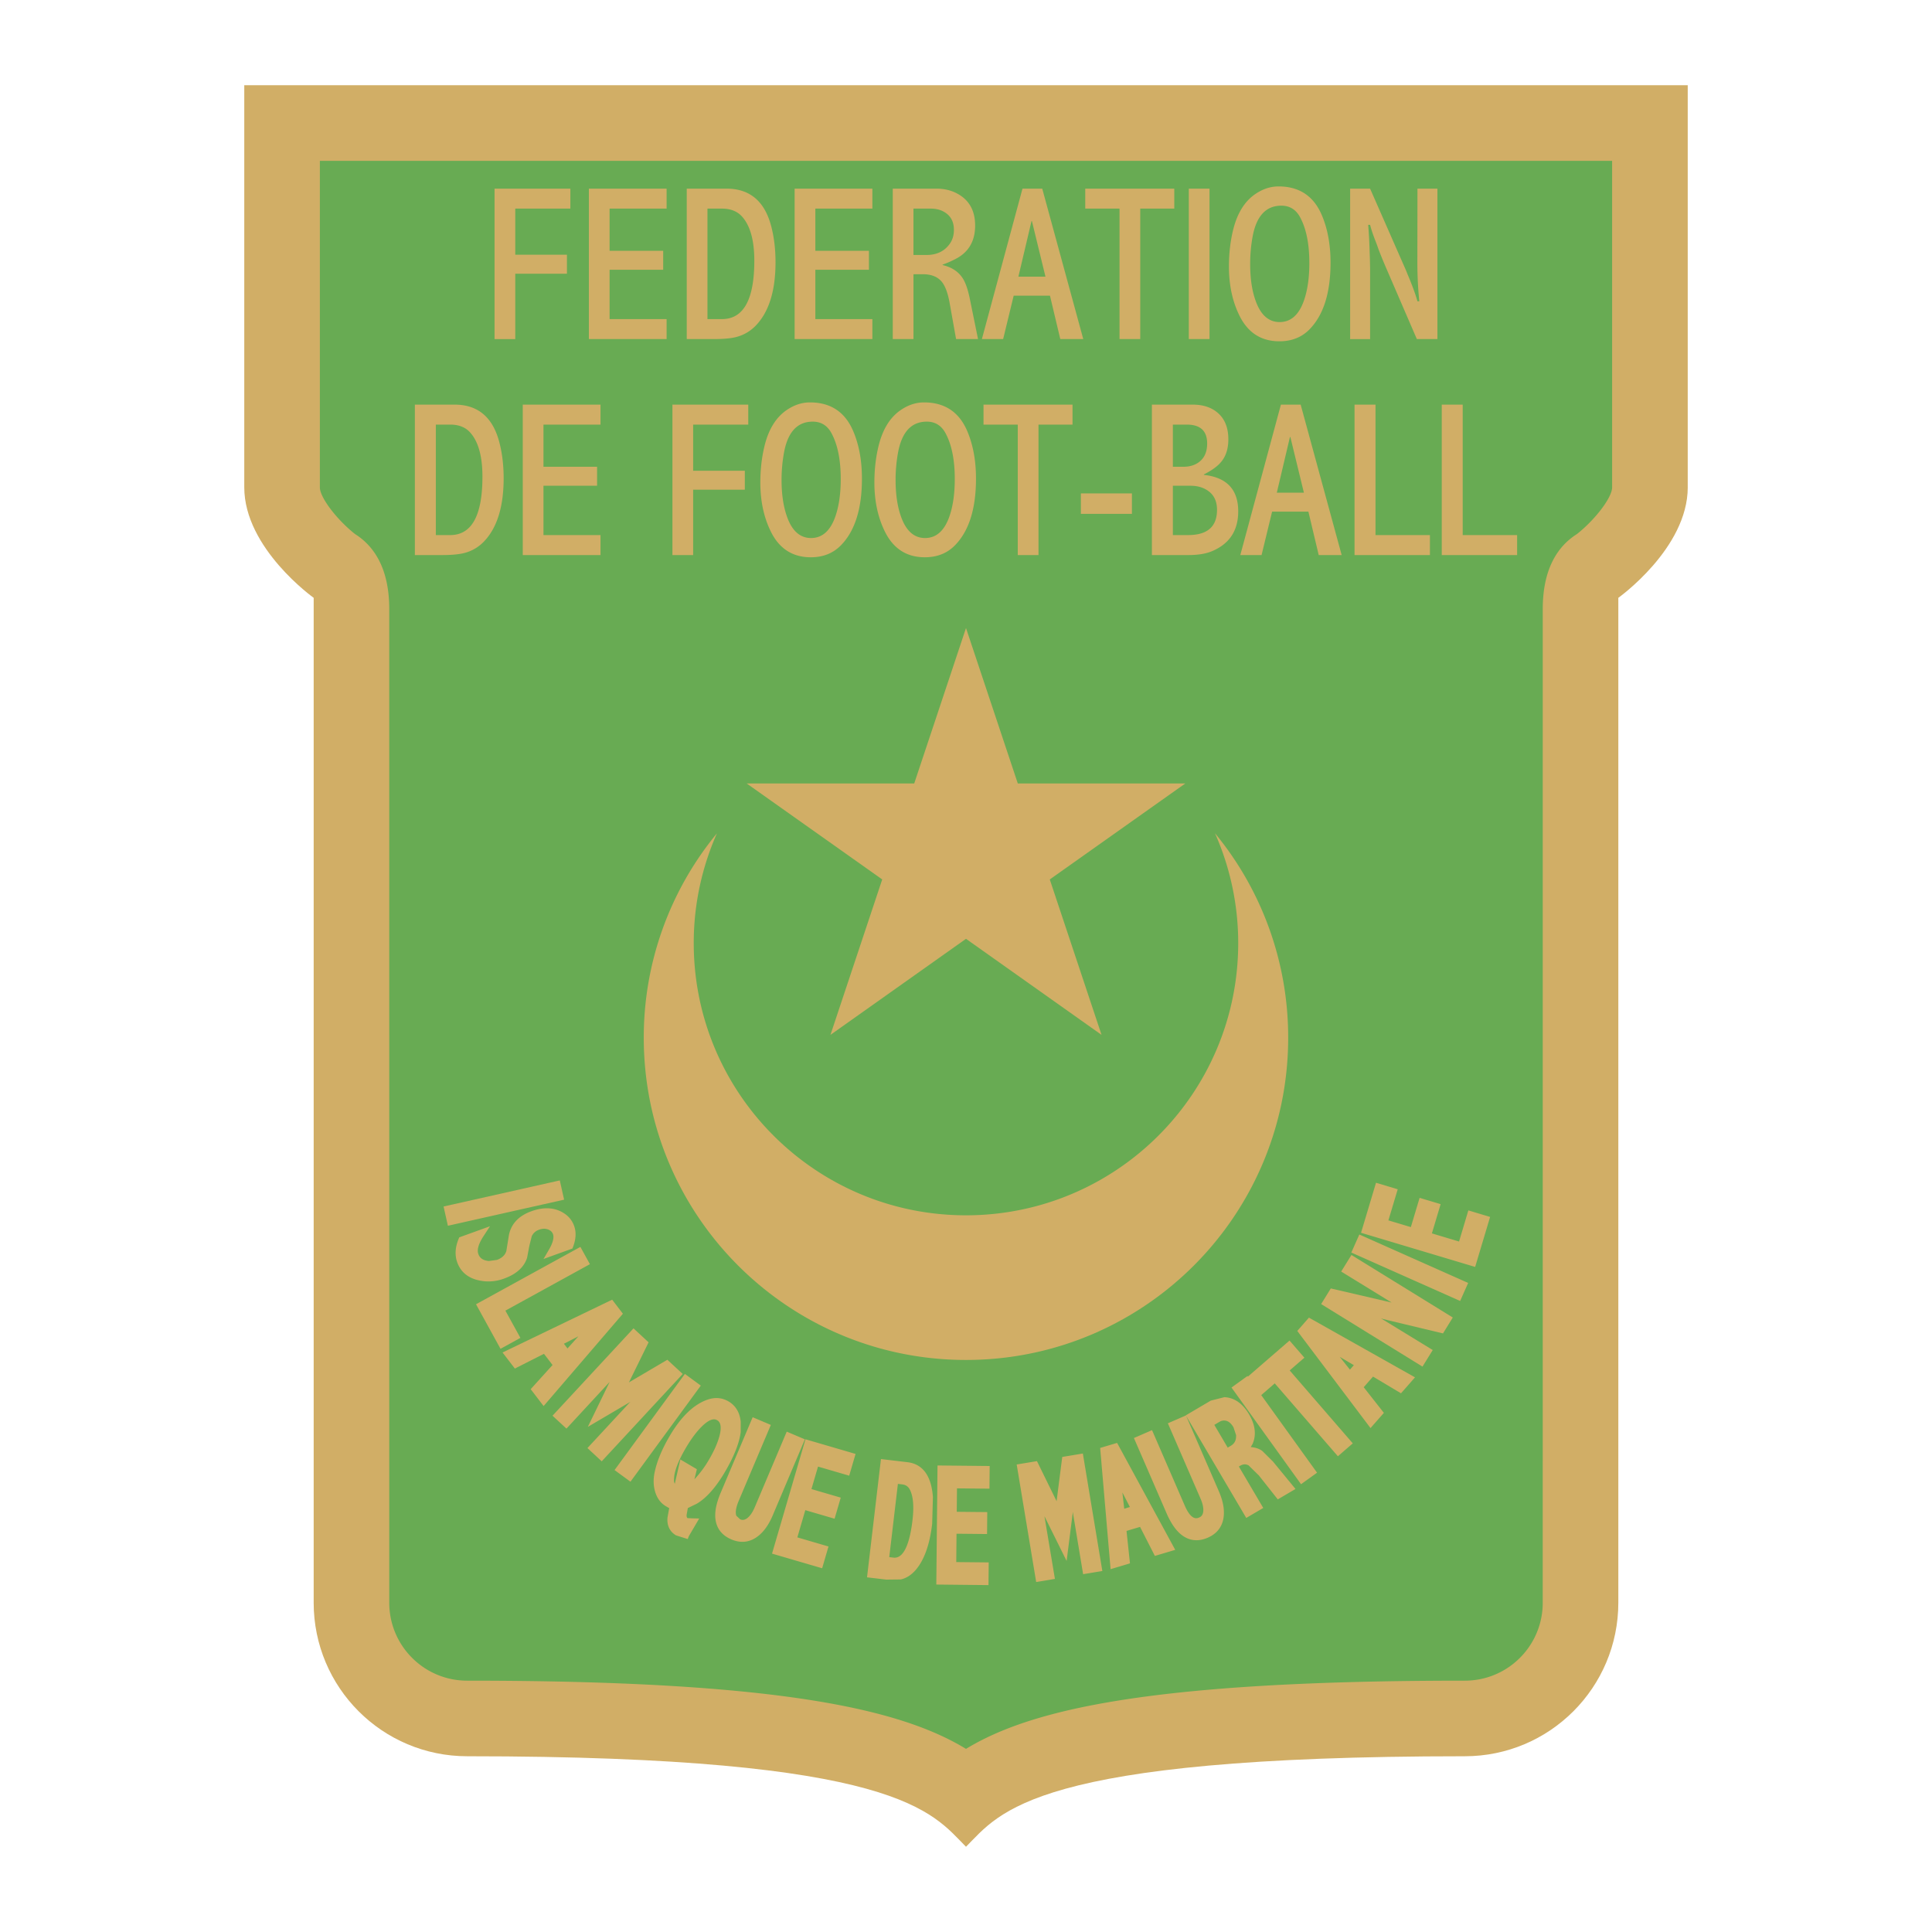
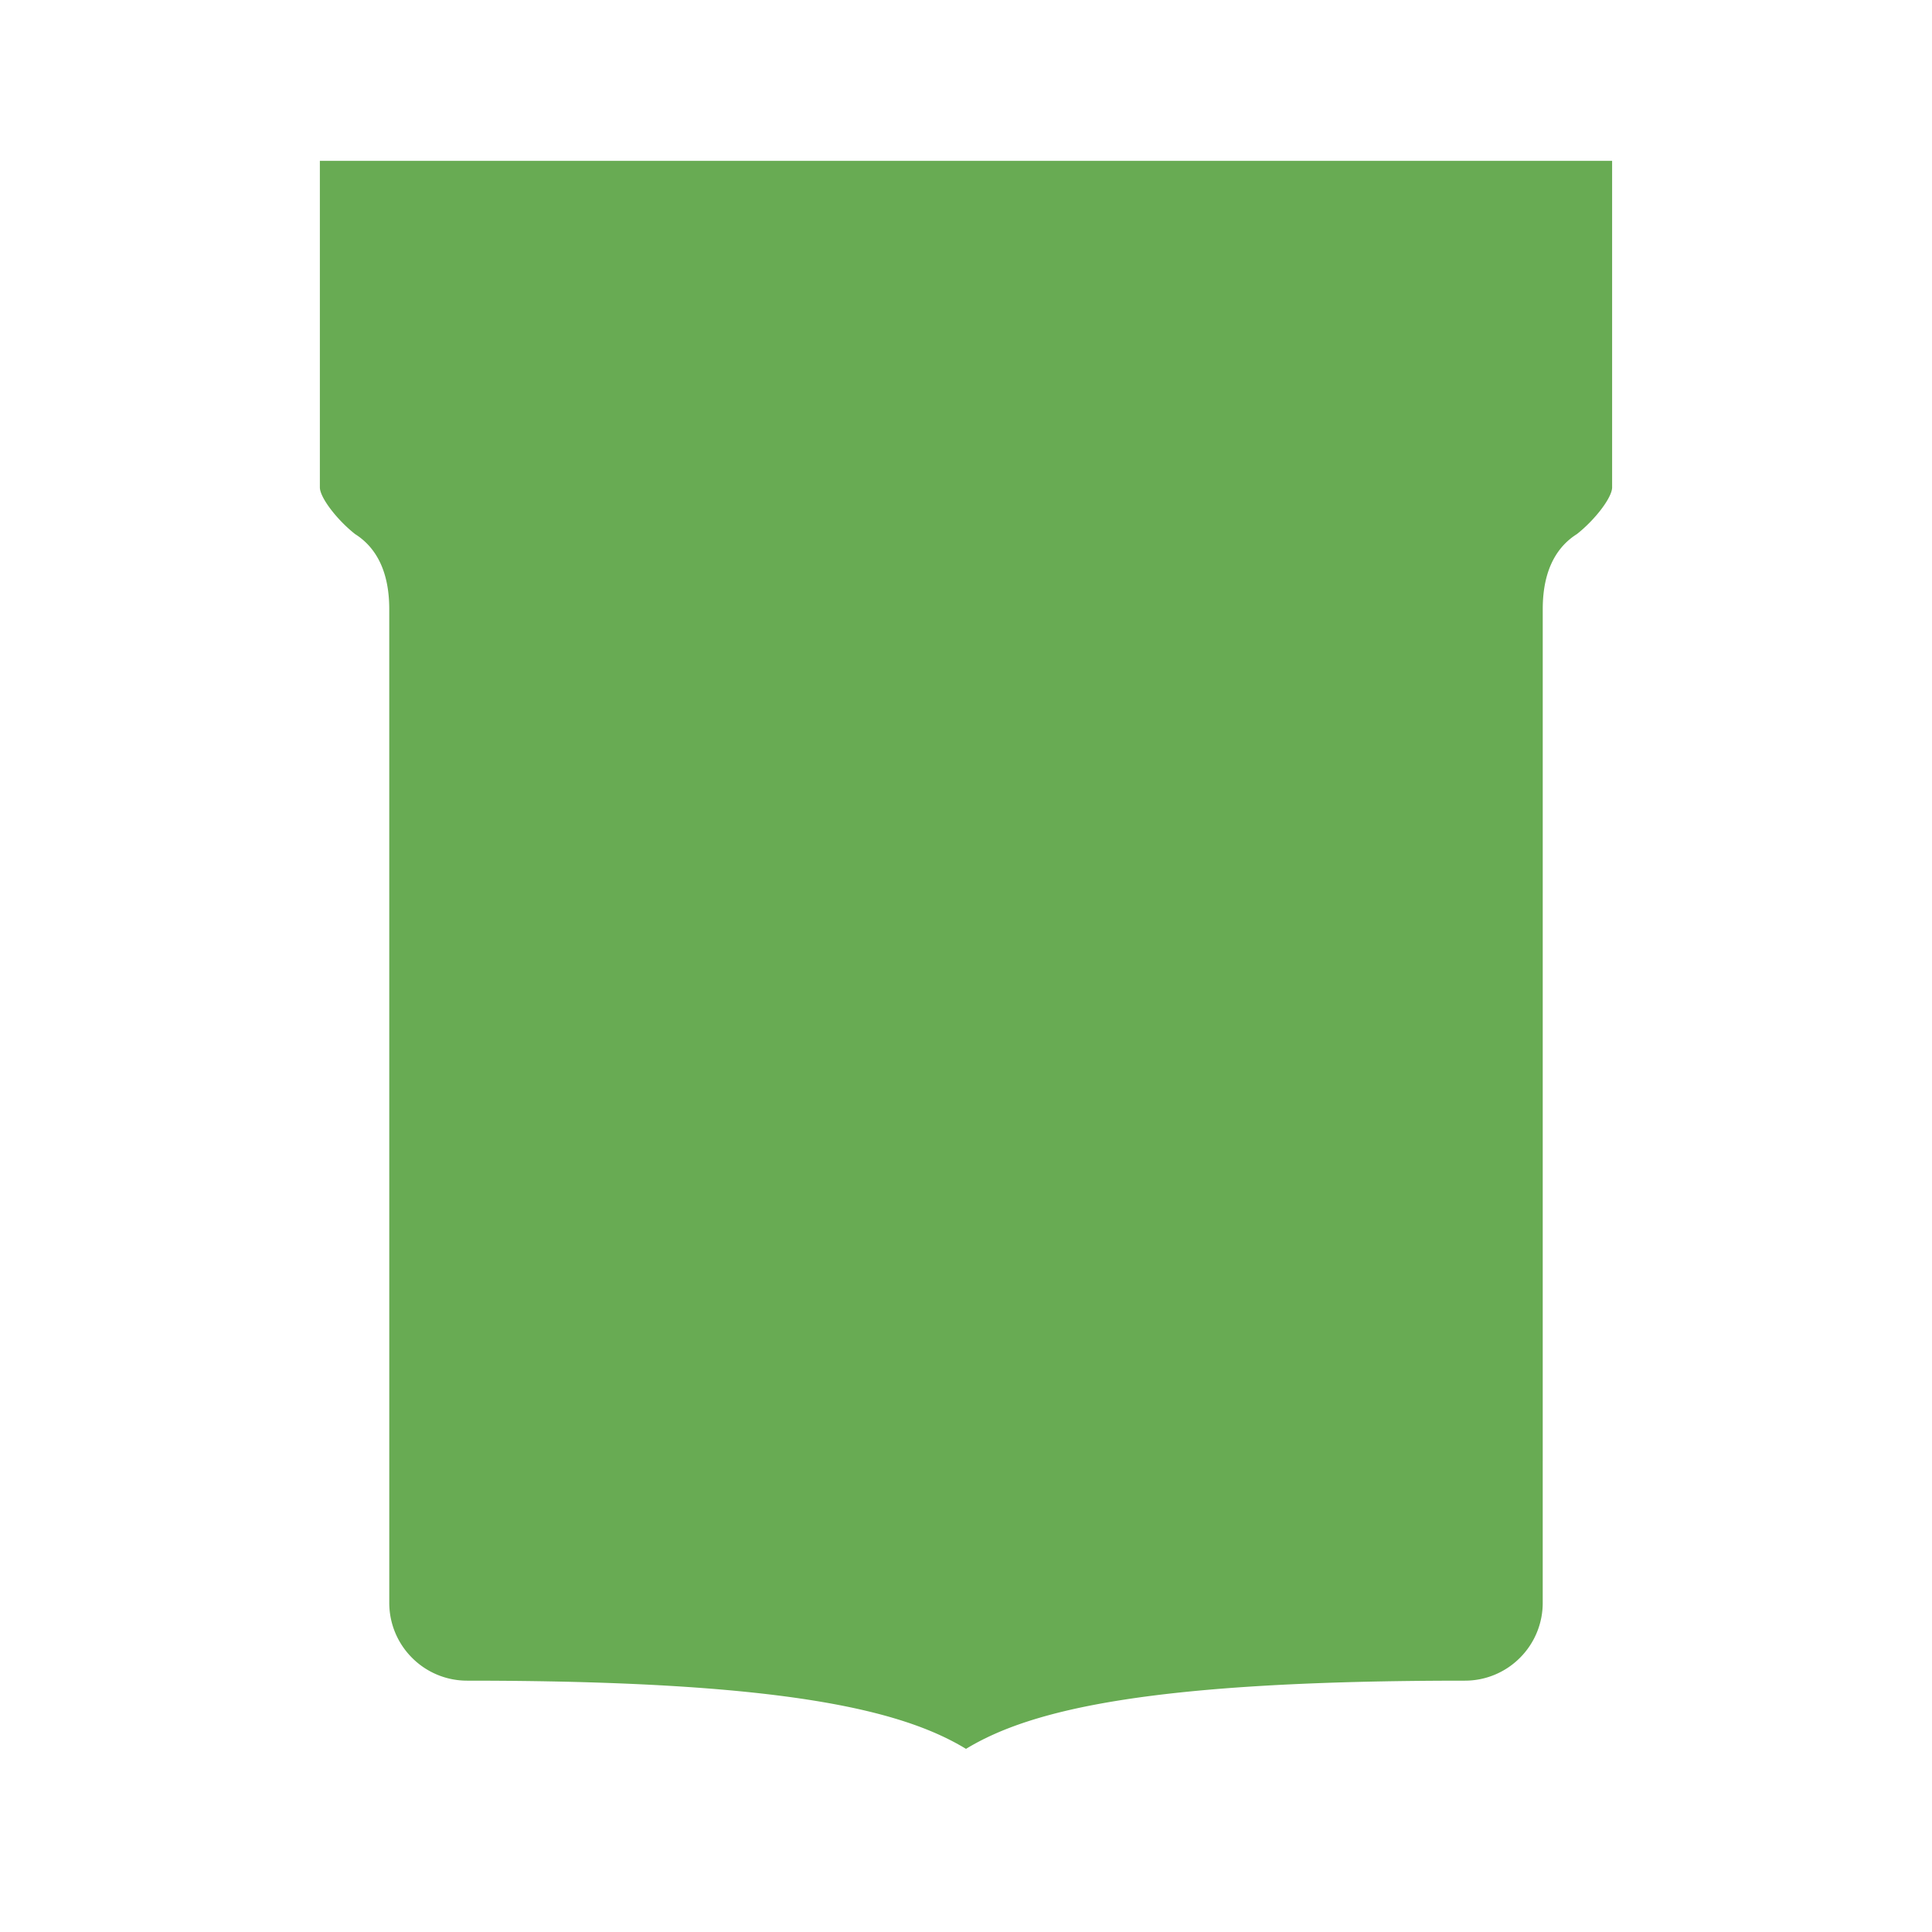
<svg xmlns="http://www.w3.org/2000/svg" width="2500" height="2500" viewBox="0 0 192.756 192.756">
  <g fill-rule="evenodd" clip-rule="evenodd">
-     <path fill="#fff" d="M0 0h192.756v192.756H0V0z" />
-     <path d="M168.385 48.622V8.504H24.371v40.118c0 6.093 6.924 11.022 6.924 11.022h.001v100.25h-.001c0 8.474 6.854 15.328 15.327 15.328 43.214 0 46.344 5.617 49.756 9.029 3.411-3.412 6.542-9.029 49.757-9.029 8.473 0 15.326-6.854 15.326-15.328V59.645s6.926-4.93 6.926-11.022h-.002v-.001z" fill="#d1ae66" />
    <path d="M160.842 48.624c0 1.015-1.701 3.231-3.512 4.66-1.771 1.116-3.41 3.272-3.41 7.486l-.002 99.126a7.742 7.742 0 0 1-2.275 5.507 7.737 7.737 0 0 1-5.508 2.277c-31.158 0-43.24 2.842-49.757 6.805-6.517-3.963-18.6-6.805-49.756-6.805a7.738 7.738 0 0 1-5.508-2.277 7.739 7.739 0 0 1-2.276-5.507l-.002-99.126c0-4.213-1.64-6.37-3.411-7.486-1.812-1.429-3.512-3.646-3.512-4.66V16.047h128.928l.001 32.577z" fill="#68ab53" />
-     <path fill="#d1ae66" d="M56.906 20.814h-5.498v4.601h5.155v1.895h-5.155v6.52h-2.067V18.821h7.565v1.993zM66.508 33.83h-7.756V18.821h7.756v1.993h-5.689v4.207h5.347v1.895h-5.347v4.921h5.689v1.993zM77.374 26.16c0 2.792-.629 4.87-1.887 6.236a4.124 4.124 0 0 1-1.973 1.213c-.529.146-1.294.22-2.296.22h-2.701V18.821h3.967c2.345 0 3.84 1.278 4.482 3.835.272 1.073.408 2.241.408 3.504zm-2.116-.153c0-2.009-.401-3.469-1.206-4.379-.475-.542-1.15-.814-2.025-.814h-1.444v11.023h1.444c2.155 0 3.231-1.944 3.231-5.83zM87.038 33.83H79.28V18.821h7.758v1.993h-5.691v4.207h5.348v1.895h-5.348v4.921h5.691v1.993zM97.578 33.83h-2.19l-.644-3.609c-.172-.955-.423-1.644-.752-2.07-.415-.528-1.058-.792-1.931-.792h-.923v6.471h-2.067V18.821h4.364c.729 0 1.384.148 1.97.441 1.255.632 1.884 1.711 1.884 3.239 0 1.484-.592 2.564-1.773 3.239a9.534 9.534 0 0 1-1.475.661v.045c.958.22 1.652.698 2.08 1.432.243.426.45 1.043.621 1.851l.836 4.101zm-2.406-10.891c0-.679-.218-1.203-.655-1.572-.437-.369-.992-.554-1.664-.554h-1.716v4.625h1.308c1.031 0 1.81-.383 2.339-1.151.259-.382.388-.831.388-1.348zM108.078 33.83h-2.293l-1.029-4.331h-3.621l-1.051 4.331h-2.121l4.051-15.008h1.971l4.093 15.008zm-3.771-6.225l-1.352-5.547h-.041l-1.309 5.547h2.702zM117.158 20.814h-3.396V33.83h-2.067V20.814h-3.42v-1.993h8.883v1.993zM120.674 33.83h-2.067V18.821h2.067V33.83zM132.748 26.204c0 3.042-.715 5.275-2.143 6.701-.771.764-1.758 1.146-2.957 1.146-1.83 0-3.166-.867-4.008-2.601-.686-1.411-1.029-3.026-1.029-4.849 0-1.322.143-2.556.428-3.703.416-1.661 1.166-2.851 2.252-3.571.727-.484 1.484-.727 2.271-.727 2.057 0 3.492.948 4.307 2.843.586 1.368.879 2.954.879 4.761zm-2.115.045c0-1.917-.309-3.444-.924-4.579-.416-.767-1.039-1.15-1.869-1.15-1.545 0-2.504 1.047-2.877 3.141a15.247 15.247 0 0 0-.234 2.654c0 1.416.17 2.618.514 3.605.5 1.475 1.309 2.212 2.428 2.212 1.131 0 1.947-.737 2.445-2.212.345-1.018.517-2.241.517-3.671zM143.412 33.83h-2.053l-2.951-6.834a50.97 50.97 0 0 1-.879-2.137 11.112 11.112 0 0 0-.281-.771c-.27-.691-.453-1.244-.553-1.656h-.191c.066.765.115 1.625.143 2.58 0 .103.01.331.025.684l.023 1.014v7.121h-1.992v-15.01h1.992l3.592 8.178c.045.118.176.44.396.967.332.823.578 1.521.736 2.094h.184a39.514 39.514 0 0 1-.193-3.835l.01-7.404h1.992V33.83zM50.249 47.709c0 2.792-.629 4.87-1.887 6.236a4.115 4.115 0 0 1-1.975 1.212c-.529.147-1.293.221-2.294.221h-2.702V40.37h3.967c2.345 0 3.84 1.279 4.482 3.835.272 1.072.409 2.24.409 3.504zm-2.116-.154c0-2.009-.4-3.469-1.201-4.378-.471-.543-1.143-.814-2.013-.814h-1.436v11.022h1.436c2.142 0 3.214-1.943 3.214-5.83zM59.913 55.378h-7.757V40.37h7.757v1.993h-5.691v4.207h5.348v1.894h-5.348v4.921h5.691v1.993zM74.654 42.363h-5.499v4.601h5.156v1.894h-5.156v6.52h-2.067V40.37h7.566v1.993zM85.996 47.753c0 3.042-.715 5.274-2.144 6.7-.772.764-1.758 1.146-2.957 1.146-1.828 0-3.165-.867-4.007-2.601-.686-1.41-1.029-3.026-1.029-4.848 0-1.322.144-2.557.429-3.704.414-1.66 1.164-2.85 2.25-3.57.729-.485 1.485-.728 2.271-.728 2.057 0 3.494.948 4.307 2.843.586 1.367.88 2.954.88 4.762zm-2.116.043c0-1.916-.308-3.443-.924-4.579-.415-.767-1.038-1.15-1.867-1.15-1.547 0-2.506 1.047-2.878 3.14a15.186 15.186 0 0 0-.235 2.654c0 1.416.172 2.618.515 3.606.501 1.475 1.31 2.212 2.426 2.212 1.13 0 1.947-.737 2.448-2.212.343-1.016.515-2.24.515-3.671zM97.375 47.753c0 3.042-.715 5.274-2.144 6.7-.771.764-1.757 1.146-2.957 1.146-1.828 0-3.165-.867-4.007-2.601-.686-1.41-1.029-3.026-1.029-4.848 0-1.322.143-2.557.429-3.704.414-1.66 1.164-2.85 2.25-3.57.729-.485 1.485-.728 2.271-.728 2.057 0 3.494.948 4.307 2.843.585 1.367.88 2.954.88 4.762zm-2.117.043c0-1.916-.308-3.443-.924-4.579-.415-.767-1.038-1.15-1.867-1.15-1.547 0-2.506 1.047-2.879 3.14a15.186 15.186 0 0 0-.235 2.654c0 1.416.172 2.618.515 3.606.501 1.475 1.311 2.212 2.427 2.212 1.13 0 1.947-.737 2.448-2.212.343-1.016.515-2.24.515-3.671zM107.006 42.363h-3.395v13.015h-2.068V42.363h-3.418V40.37h8.881v1.993zM112.932 51.269h-5.092v-2.042h5.092v2.042zM123.537 51.015c0 1.91-.863 3.232-2.592 3.967-.613.264-1.406.396-2.377.396h-3.643V40.37h4.07c1.086 0 1.951.301 2.594.904.643.603.963 1.455.963 2.557 0 .881-.215 1.602-.643 2.159-.355.471-.955.918-1.799 1.344v.044c2.285.25 3.427 1.463 3.427 3.637zm-3.099-6.768c0-1.256-.678-1.884-2.031-1.884h-1.389v4.208h1.025c.727 0 1.307-.201 1.742-.603.434-.403.653-.976.653-1.721zm.984 6.623c0-.78-.25-1.376-.748-1.789-.5-.411-1.135-.617-1.902-.617h-1.754v4.921h1.518c1.923 0 2.886-.839 2.886-2.515zM133.859 55.378h-2.291l-1.029-4.33h-3.621l-1.051 4.33h-2.121l4.051-15.008h1.971l4.091 15.008zm-3.769-6.225l-1.35-5.547h-.043l-1.309 5.547h2.702zM142.664 55.378h-7.521V40.37h2.091v13.015h5.43v1.993zM151.363 55.378h-7.519V40.37h2.09v13.015h5.429v1.993zM121.221 83.134a27.043 27.043 0 0 1 2.316 10.952c0 15.005-12.16 27.165-27.161 27.165-14.998 0-27.162-12.159-27.162-27.165 0-3.896.835-7.593 2.314-10.944a32.009 32.009 0 0 0-7.3 20.393c0 17.757 14.396 32.148 32.148 32.148 17.753 0 32.146-14.392 32.146-32.148a32.008 32.008 0 0 0-7.301-20.401z" />
-     <path fill="#d1ae66" d="M96.378 62.66l5.169 15.505h16.713l-13.524 9.577 5.166 15.507-13.524-9.583-13.524 9.583 5.165-15.507-13.524-9.577h16.717l5.166-15.505zM55.851 117.771l-.385.086-11.211 2.516.431 1.921 11.595-2.603-.43-1.92zM50.307 127.559c1.217-.44 1.983-1.138 2.281-2.072l.221-1.172.244-.977c.151-.312.386-.526.717-.645.338-.123.637-.132.911-.029.253.099.411.246.49.47.126.344-.014.878-.398 1.537l-.547.938 2.886-1.044.063-.17c.293-.773.328-1.476.104-2.091a2.458 2.458 0 0 0-.929-1.204c-.921-.635-2.045-.72-3.34-.252-1.255.455-2.005 1.25-2.234 2.366l-.255 1.587c-.112.399-.424.713-.942.9l-.803.109c-.74-.064-.955-.43-1.052-.699-.152-.422.021-1.02.518-1.782l.643-.985-3.068 1.11-.066.163c-.343.841-.386 1.625-.132 2.331.406 1.117 1.327 1.751 2.74 1.885a4.465 4.465 0 0 0 1.948-.274zM50.424 130.762l8.431-4.635-.948-1.725-.345.19-10.07 5.534 2.445 4.445 1.983-1.091-1.496-2.718zM61.076 129.67l-.289.139-10.648 5.13 1.23 1.602 2.902-1.471.858 1.117-2.182 2.411 1.29 1.685 7.91-9.213-1.071-1.4zm-3.368 3.653l-1.088 1.212-.36-.469 1.448-.743zM66.583 135.664l-3.835 2.256 1.962-3.995-1.505-1.396-.267.289-7.813 8.427 1.391 1.287 4.309-4.659-2.179 4.488 4.249-2.5-.173.176-4.112 4.436 1.424 1.322 8.081-8.715-1.532-1.416zM68.331 137.077l-.234.319-6.783 9.272 1.587 1.162 7.018-9.589-1.588-1.164zM68.625 150.46l.904-.44c.958-.57 1.902-1.639 2.805-3.175.896-1.528 1.424-2.86 1.565-3.958l.002-1.03c-.09-.931-.5-1.615-1.214-2.036-.635-.372-1.329-.437-2.063-.189-1.381.463-2.664 1.688-3.811 3.641-.76 1.293-1.264 2.505-1.496 3.601a4.301 4.301 0 0 0-.102.917c0 .367.051.721.154 1.06.197.646.557 1.125 1.07 1.427l.245.143.084.036-.171.947c-.005.076-.011.151-.011.226 0 .688.297 1.221.864 1.555l1.166.367.106-.282 1.038-1.768-.746-.021-.411-.017c-.026-.017-.1-.06-.1-.274l.001-.05c.002-.005.082-.457.121-.68zm-.748-4.85s-.383 1.687-.554 2.431c-.024-.075-.061-.125-.071-.231a2.64 2.64 0 0 1-.007-.182c0-.77.398-1.835 1.186-3.175.516-.878 1.042-1.587 1.564-2.106.656-.655 1.177-.877 1.55-.656.143.083.575.338.223 1.631-.192.693-.544 1.479-1.047 2.333a10.51 10.51 0 0 1-1.438 1.933c.083-.338.243-1.004.243-1.004l-1.649-.974zM80.305 143.604l-1.812-.77-3.195 7.551c-.205.482-.446.839-.719 1.059-.329.259-.567.21-.736.138l-.374-.35c-.089-.221-.12-.662.243-1.518l3.195-7.55-1.813-.767-.154.362-3.032 7.162c-.584 1.381-.701 2.462-.358 3.308.246.607.726 1.065 1.427 1.362.852.36 1.658.311 2.396-.151.693-.432 1.27-1.185 1.716-2.236l3.216-7.6zM80.25 143.977l-3.224 11.028 5 1.461.633-2.173-3.107-.909.793-2.715 2.922.854.615-2.104-2.923-.854.655-2.243 3.111.907.635-2.171-4.999-1.461-.111.38zM90.527 145.882l-2.634-.311-.046.391-1.344 11.409 1.919.227 1.453-.017c.521-.117 1.001-.412 1.423-.877.881-.977 1.456-2.548 1.705-4.671l.074-2.676c-.159-2.127-1.016-3.296-2.55-3.475zm-.521 2.216c.363.043.607.209.769.521.227.438.343 1.05.343 1.826 0 .376-.028.789-.08 1.241-.209 1.773-.706 3.857-1.892 3.719l-.424-.05.861-7.308.423.051zM93.532 146.604l-.117 11.487 5.206.055.023-2.264-3.238-.033c.005-.548.023-2.281.027-2.829.597.005 3.045.031 3.045.031l.021-2.189-3.043-.03c.004-.516.018-1.824.023-2.338l3.241.033.02-2.263-5.204-.054-.004.394zM107.645 145.083l-1.664.276s-.373 2.912-.564 4.416l-1.959-3.998-2.023.335 1.945 11.726 1.869-.312-1.045-6.255c.465.941 2.213 4.467 2.213 4.467s.615-4.842.623-4.895c.006.034.033.248.033.248l.99 5.966 1.918-.316-1.945-11.722-.391.064zM111.148 144.049l-1.385.412 1.041 12.095 1.934-.579s-.289-2.709-.344-3.236c.359-.106.988-.296 1.35-.403l1.477 2.896 2.033-.605-5.799-10.67-.307.09zm1.582 6.306c-.242.072-.326.099-.566.171a631.83 631.83 0 0 1-.182-1.621l.748 1.45zM125.938 144.759c-.363-.256-.754-.35-1.148-.384l.188-.332c.145-.339.217-.692.217-1.058 0-.596-.191-1.225-.576-1.878-.643-1.09-1.471-1.665-2.465-1.71l-1.354.343-2.49 1.467.008.013-.355.155-1.445.627 3.262 7.521c.209.479.299.899.271 1.248-.041.419-.24.558-.41.63-.211.092-.777.338-1.441-1.194l-3.262-7.521-1.807.784 3.252 7.496c.598 1.375 1.299 2.207 2.148 2.542.609.242 1.271.209 1.971-.094.848-.369 1.367-.987 1.543-1.838.164-.799.018-1.736-.438-2.787l-3.268-7.534 6 10.19 1.697-.996s-2.1-3.562-2.434-4.135l.111-.066c.312-.184.576-.198.861-.046 0 .002 1.023 1.003 1.023 1.003l1.887 2.39 1.768-1.04-2.24-2.728-1.074-1.068zm-2.208-2.8l.014.042-.014-.042zm-.404 1.313c0 .45-.168.763-.529.975l-.309.182c-.271-.461-1.062-1.807-1.336-2.268.244-.146.51-.301.51-.301a.854.854 0 0 1 .717-.094c.254.077.484.291.686.635l.262.789-.001.082zM130.139 135.458l-1.482-1.711-.297.256-3.857 3.34-.041-.058-.32.229-1.275.921 6.938 9.645 1.598-1.148-5.57-7.742 1.35-1.17 6.299 7.272 1.486-1.288s-5.82-6.726-6.295-7.273c.374-.33 1.466-1.273 1.466-1.273zM130.381 131.703l-.951 1.085 7.307 9.692 1.332-1.518-2.012-2.559.93-1.06 2.791 1.667 1.398-1.592-10.584-5.957-.211.242zm4.693 4.501c-.168.19-.225.256-.391.447-.205-.257-.508-.641-1.014-1.276l1.405.829zM134.625 125.545l-.814 1.318 5.035 3.093-6.072-1.408-.963 1.559 10.111 6.24 1.023-1.654-4.822-2.949-.342-.202.736.188 5.451 1.305.977-1.587-10.111-6.238-.209.335zM135.461 123.527l-.639 1.439 10.858 4.832.799-1.799-10.858-4.832-.16.36zM146.498 120.762l-.928 3.105c-.525-.157-2.186-.653-2.709-.812l.871-2.915-2.098-.629-.873 2.917-2.24-.671.93-3.103-2.168-.649-.111.379-1.381 4.611 11.385 3.407 1.492-4.989-2.17-.651z" />
  </g>
</svg>